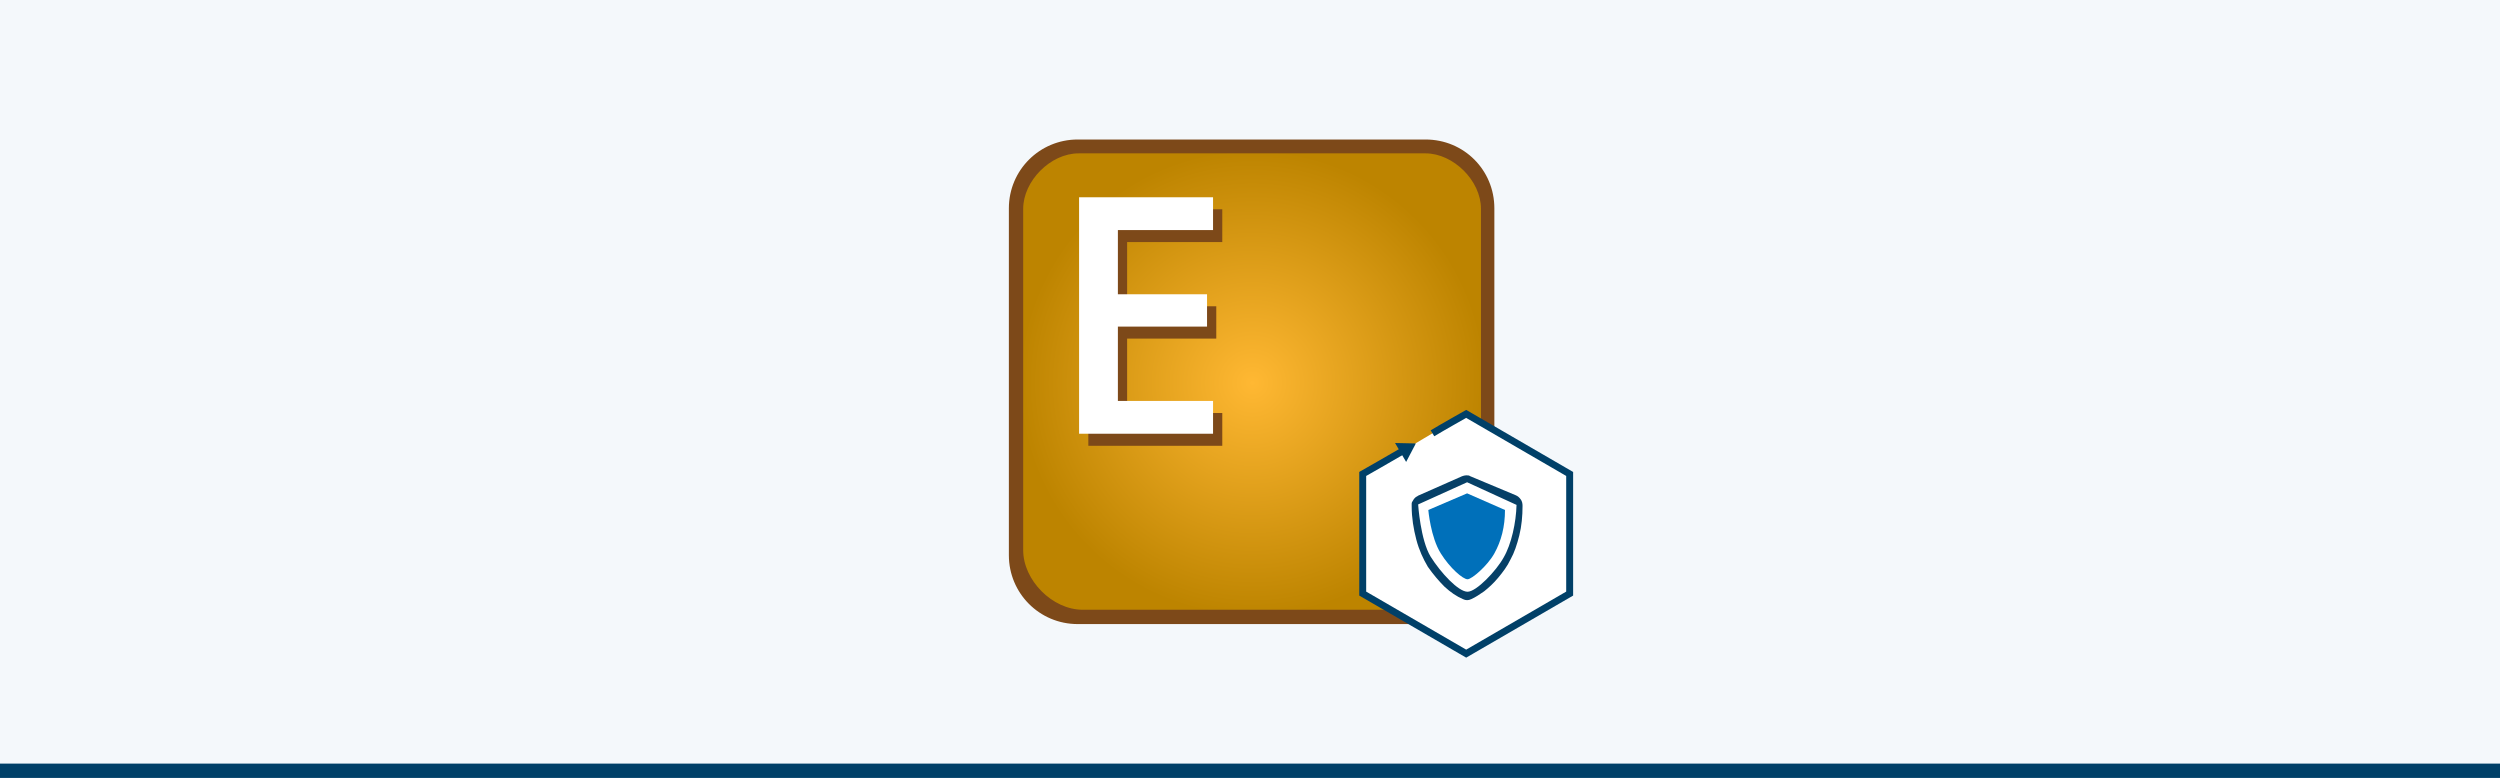
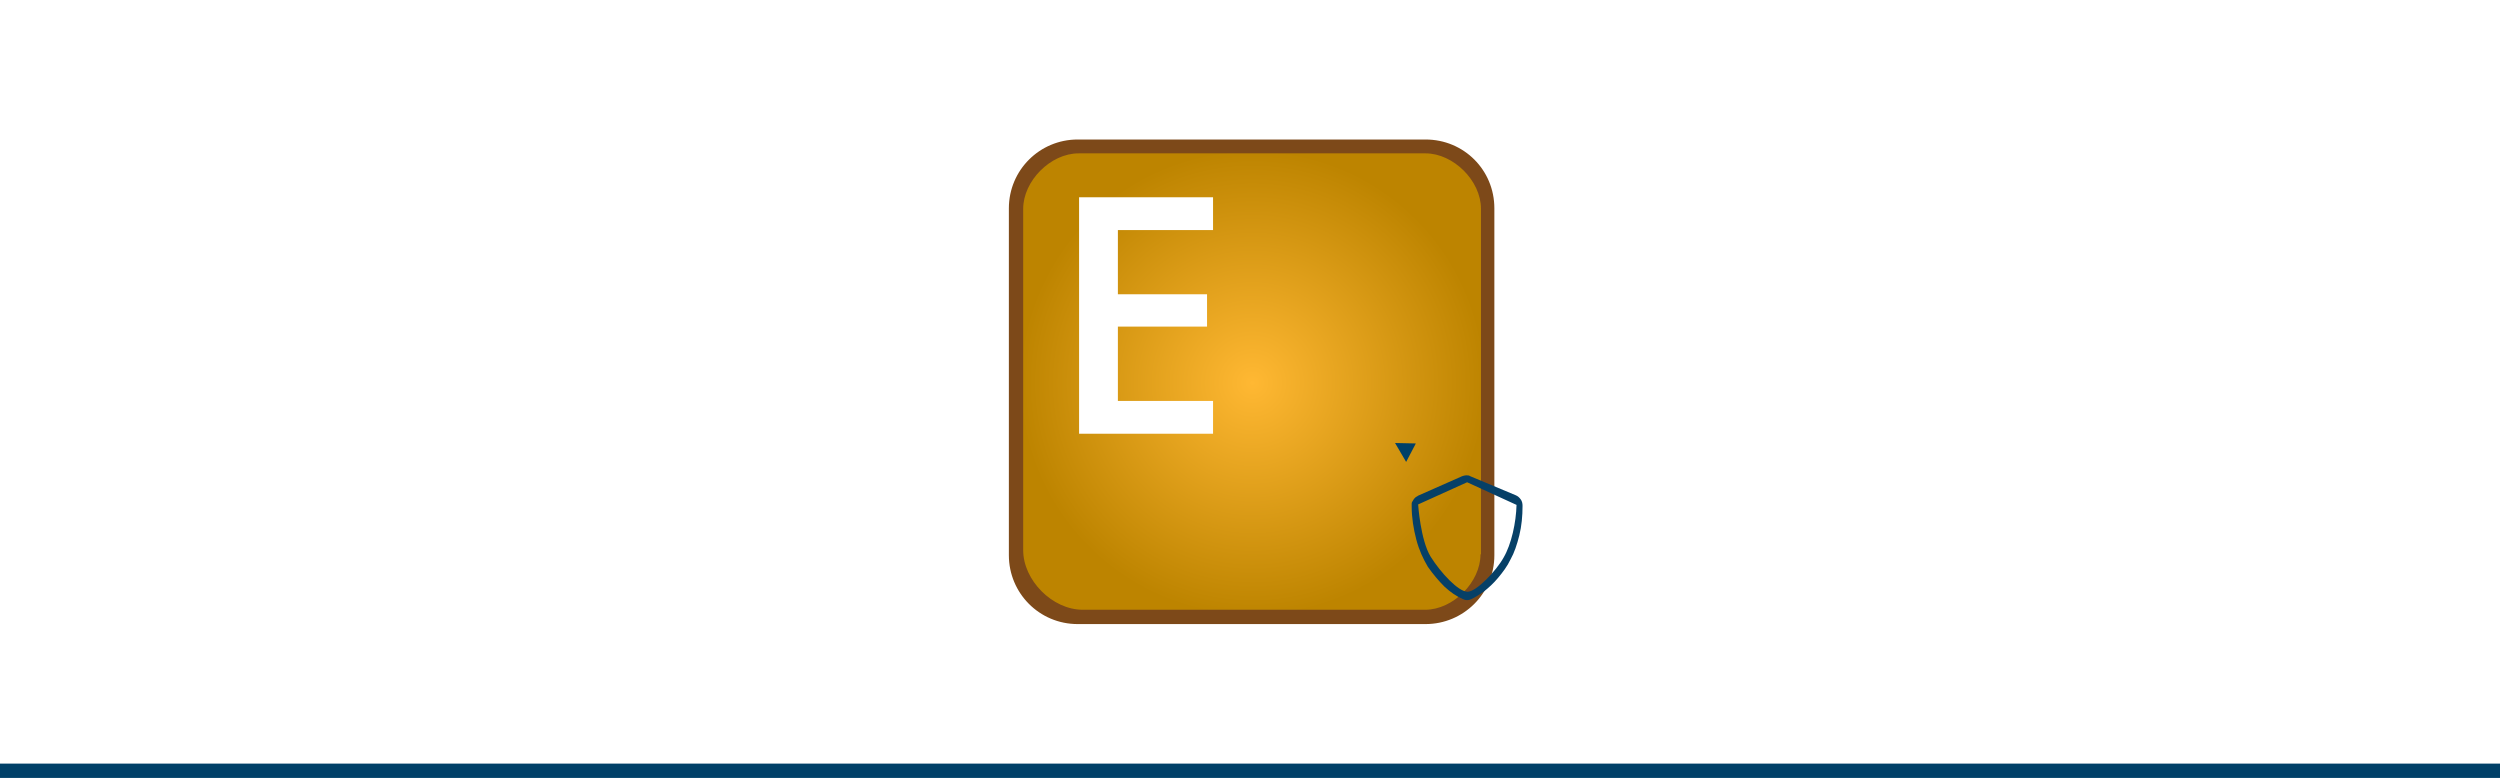
<svg xmlns="http://www.w3.org/2000/svg" version="1.1" id="Ebene_1" x="0px" y="0px" viewBox="0 0 541.2 168.4" style="enable-background:new 0 0 541.2 168.4;" xml:space="preserve">
  <style type="text/css">
	.st0{fill:#F4F8FB;}
	.st1{fill:#004068;}
	.st2{fill:url(#SVGID_1_);}
	.st3{fill:#7D4919;}
	.st4{fill:#FFFFFF;}
	.st5{fill:#FFFFFF;stroke:#004068;stroke-width:1.5;stroke-miterlimit:10;}
	.st6{fill:#064067;}
	.st7{fill:#0070BA;}
</style>
-   <rect y="0" class="st0" width="541.2" height="168.4" />
  <rect y="165.3" class="st1" width="541.2" height="3.1" />
  <radialGradient id="SVGID_1_" cx="287.118" cy="-1163.958" r="50.925" gradientTransform="matrix(0.991 0 0 -0.991 -13.398 -1070.583)" gradientUnits="userSpaceOnUse">
    <stop offset="0" style="stop-color:#FFB833" />
    <stop offset="1" style="stop-color:#BD8400" />
  </radialGradient>
  <path class="st2" d="M309.7,133.1h-77.3c-6.5,0-11.9-5.3-11.9-11.9V43.9c0-6.5,5.3-11.9,11.9-11.9h77.3c6.5,0,11.9,5.3,11.9,11.9  v77.3C321.5,127.8,316.2,133.1,309.7,133.1z" />
  <g>
    <path class="st3" d="M308.6,30.2h-75.3c-8.2,0-14.9,6.6-14.9,14.9v75.1c0,8.2,6.6,14.9,14.9,14.9h75.3c8.2,0,14.9-6.6,14.9-14.9   V45.1C323.5,36.8,316.9,30.2,308.6,30.2z M320.5,120c0,6-5.9,12-12,12h-74.1c-6.6,0-12.9-6.4-12.9-12.9V45.2c0-6,5.9-12,12-12h75.1   c6,0,12,5.9,12,12V120H320.5z" />
  </g>
  <g>
-     <path class="st3" d="M264.6,96.5h-29V45.3h29v7.1H244v13.9h19.3v7H244v16.1h20.6L264.6,96.5L264.6,96.5L264.6,96.5z" />
-   </g>
+     </g>
  <g>
    <path class="st4" d="M262.6,93.9h-29V42.7h29v7.1H242v13.9h19.3v7H242v16.1h20.6V93.9z" />
  </g>
  <g id="Ebene_1_1_">
-     <path class="st5" d="M303.7,97.6c-2.2,1.3-8.7,5-8.7,5v25.9l22.4,13l22.4-13v-25.9l-22.4-13c0,0-5.5,3.1-7.3,4.2" />
    <polygon class="st1" points="302,95.9 304.4,100 306.5,96  " />
  </g>
  <g id="Ebene_1_Kopie_Kopie">
    <g>
      <path class="st6" d="M328.1,107.2c0.5,0.2,0.8,0.5,1.1,0.9c0.3,0.4,0.4,0.9,0.4,1.4c0,2.2-0.2,4.4-0.7,6.4c-0.5,2-1.1,3.8-1.9,5.2    c-0.7,1.5-1.7,2.8-2.7,4c-1,1.2-2,2.1-3,2.9c-1,0.7-1.9,1.3-2.8,1.7c-0.6,0.3-1.2,0.3-1.8,0c-1.4-0.6-2.7-1.5-4-2.7    c-1.2-1.2-2.4-2.6-3.6-4.3c-1-1.7-1.9-3.6-2.5-5.9c-0.6-2.3-1-4.7-1-7.2c0-0.2,0-0.4,0-0.6c0-0.2,0.1-0.4,0.2-0.5    c0.1-0.2,0.2-0.3,0.3-0.5c0.1-0.1,0.2-0.2,0.4-0.4c0.2-0.1,0.4-0.2,0.5-0.3l9.5-4.2c0.3-0.1,0.6-0.2,0.9-0.2c0.4,0,0.6,0,0.9,0.2    L328.1,107.2z M317.7,128.1c1.9,0,6.2-4.5,7.8-7.4c1.7-2.9,2.7-7.6,2.8-11.4l-10.7-4.9l-10.6,4.8c0,0,0.5,7.7,2.7,11.3    C311.9,124,315.7,128.1,317.7,128.1z" />
    </g>
  </g>
-   <path class="st7" d="M317.7,125.4c0.9,0,4.3-2.9,5.8-5.6c1.5-2.7,2.3-5.8,2.3-9.4l-8.2-3.6l-8.4,3.6c0,0,0.5,5.9,2.7,9.4  C313.9,123,316.7,125.4,317.7,125.4z" />
</svg>